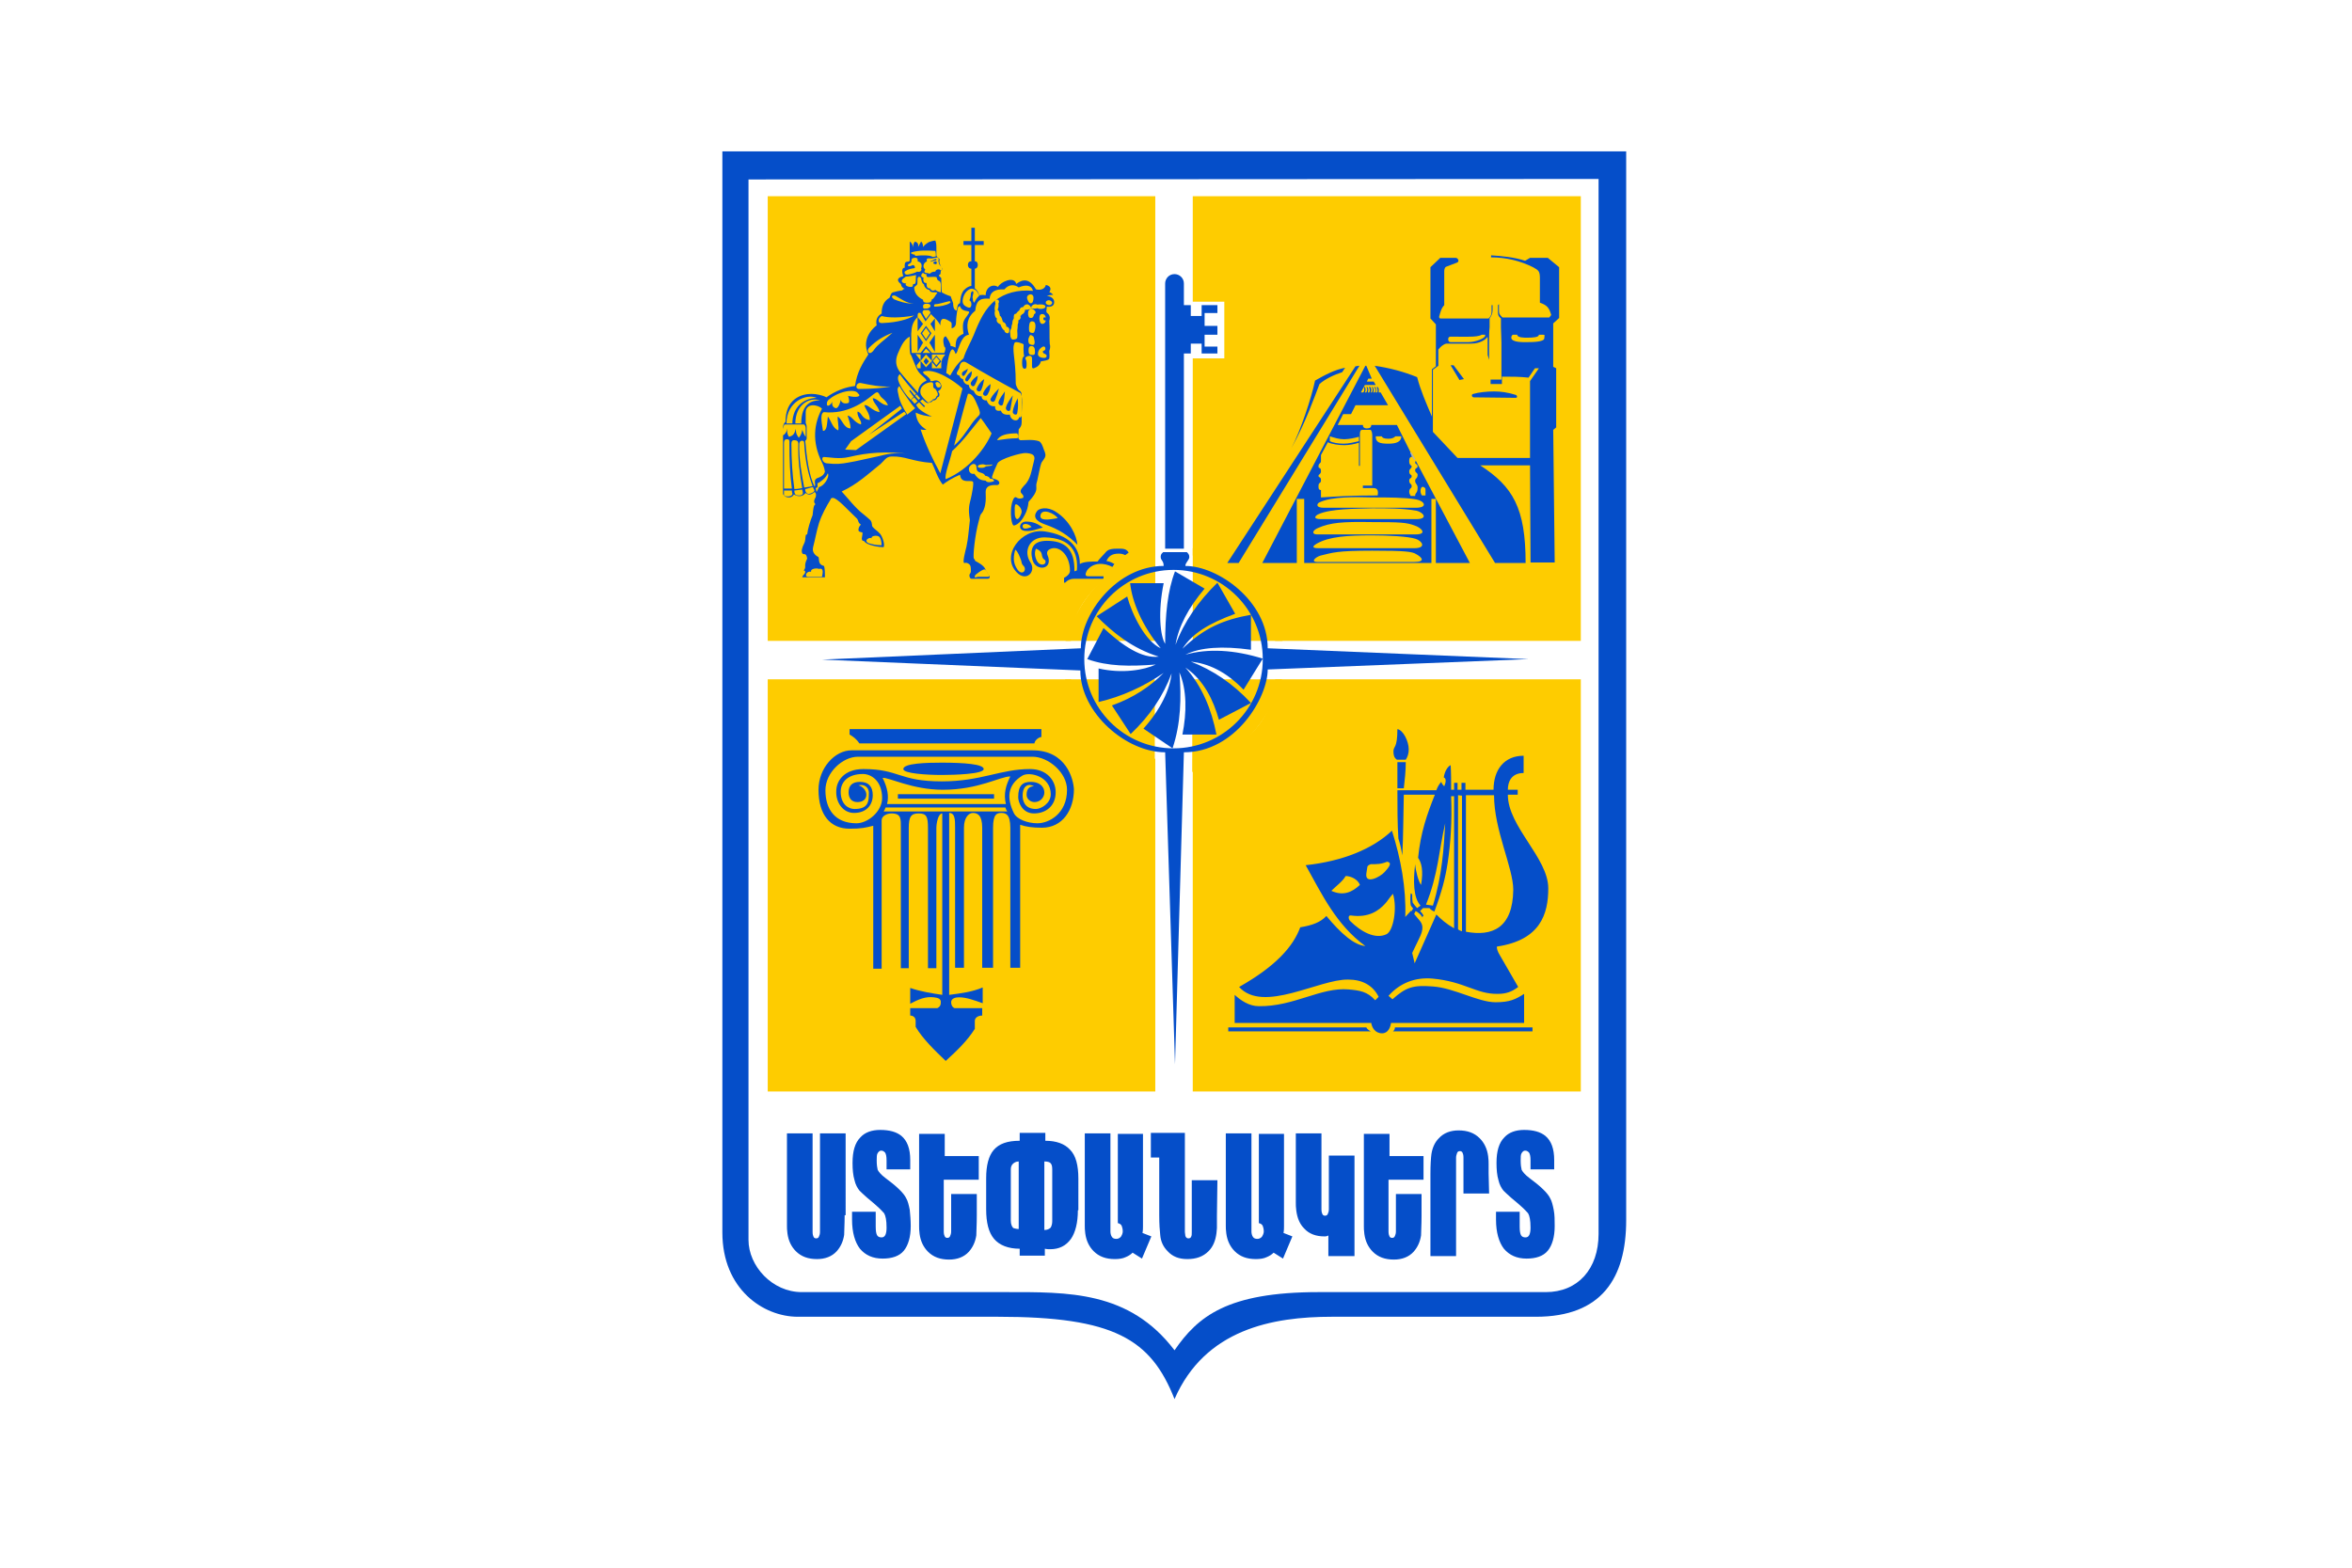
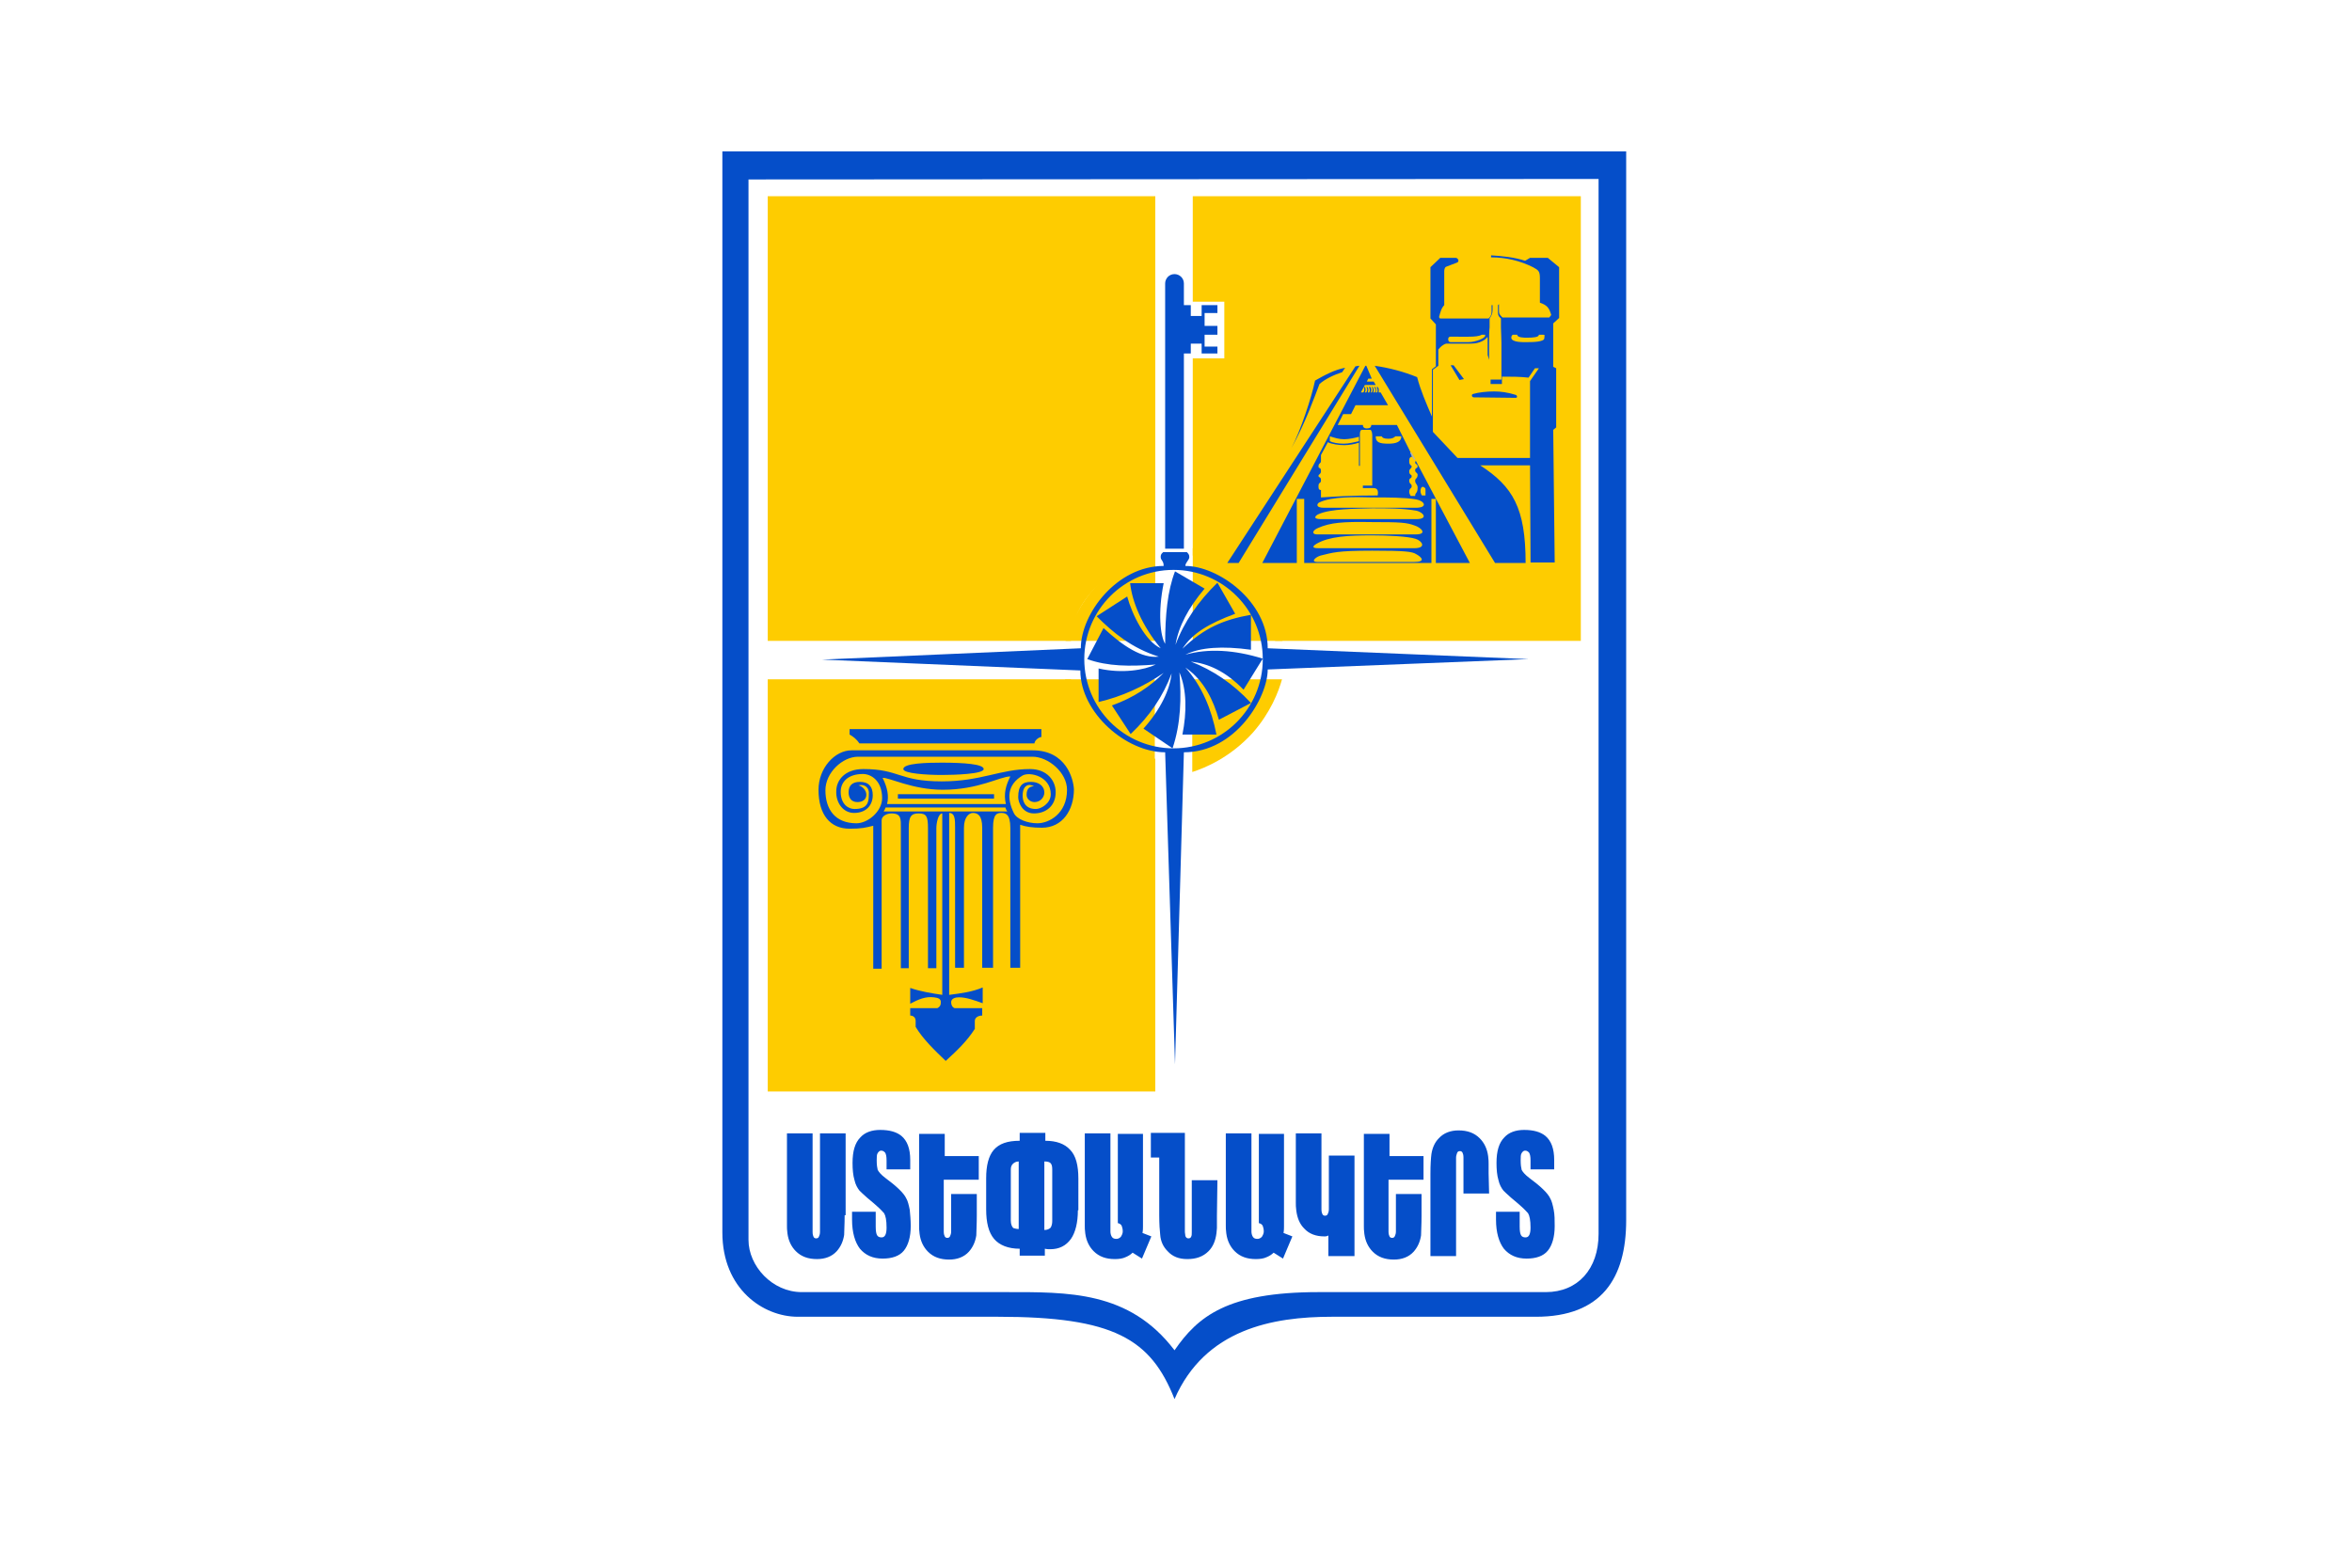
<svg xmlns="http://www.w3.org/2000/svg" version="1.1" id="Layer_1" x="0px" y="0px" viewBox="0 0 477 318" style="enable-background:new 0 0 477 318;" xml:space="preserve">
  <style type="text/css">
	.st0{fill:#FFFFFF;}
	.st1{fill-rule:evenodd;clip-rule:evenodd;fill:#054EC9;}
	.st2{fill-rule:evenodd;clip-rule:evenodd;fill:#FFFFFF;}
	.st3{fill-rule:evenodd;clip-rule:evenodd;fill:#FECC00;}
	.st4{fill:#054EC9;}
	.st5{fill:none;stroke:#B3B3B3;stroke-width:0.283;stroke-miterlimit:10;}
</style>
-   <rect class="st0" width="477" height="318" />
  <g>
    <g id="_963080232_00000181083113546815444200000002702537955743829951_">
      <path class="st1" d="M146.5,30.7V250c0,11.5,8.3,17.1,15.3,17.1l40.6,0c23.5,0,31,4.5,35.8,16.7c6.2-14.2,19.9-16.7,31.9-16.7    h41.4c13.3,0,18.3-7.8,18.3-19.6V30.7L146.5,30.7L146.5,30.7z" />
      <path class="st2" d="M151.8,36.4l0,215.1c0,5.3,4.8,10.6,10.8,10.6l41.3,0c12.7,0,25.1-0.3,34.3,11.8c4.7-6.8,10.6-11.8,29.2-11.8    l46.1,0c6.5,0,10.7-4.7,10.7-11.8l0-214L151.8,36.4L151.8,36.4z" />
      <path class="st3" d="M320.6,130l-62,0c0-9.1-11-17.3-16.7-17.3v-40h6.4V61.2l-6.4,0V39.8h78.7V130L320.6,130z" />
      <path class="st1" d="M286.3,92.2v0.5c-0.5,0-0.5,0.5-0.5,0.9c0,0.8,0.5,0.8,0.5,1c0,0.4-0.5,0.5-0.5,1c0,0.8,0.5,0.6,0.5,1    c0,0.5-0.5,0.3-0.5,0.9c0,0.7,0.5,0.6,0.5,1.1c0,0.6-0.5,0.3-0.5,1.2c0,0.3,0.2,0.6,0.3,0.8h0.9c0-0.8,0.5-0.4,0.5-1.7    c0-0.7-0.5-0.7-0.5-1.4c0-0.5,0.5-0.4,0.5-1.2c0-0.4-0.5-0.4-0.5-0.9c0-0.6,0.5-0.3,0.5-0.8c0-0.5-0.5-0.4-0.5-0.8    c0-0.2,0.1-0.1,0.1-0.3v-0.1l11,20.8l-6.9,0v-13l-0.9,0l0,13l-25.8,0v-13H263v13l-7,0l20.9-40l0.2,0l1.1,2.6h-0.7l-0.3,0.6h1.4    l0.4,0.7l-2.2,0l-0.8,1.5l0.5,0c0.3-0.4,0.2-0.9,0.1-1.1h0.2c0.1,0.2,0.3,0.6,0,1.1l0.3,0c0.3-0.5,0.2-0.8,0-1.1h0.2    c0.2,0.2,0.3,0.6,0.1,1.1l0.3,0c0.2-0.4,0.1-0.8-0.1-1.1l0.3,0c0.2,0.3,0.3,0.6,0.1,1.1h0.2c0.3-0.4,0.2-0.8,0-1.1l0.2,0    c0.2,0.4,0.3,0.7,0.1,1.1l0.3,0c0.3-0.5,0.1-0.7-0.1-1.1l0.2,0c0.2,0.2,0.3,0.7,0.1,1.1l0.3,0c0.2-0.5,0-0.8-0.1-1.1l0.2,0    c0.2,0.2,0.3,0.5,0.2,1.1l0.4,0l1.5,2.6h-6.6l-0.9,1.8l-1.6,0l-1.1,2.2h5.1c0,0.4,0.2,0.7,0.8,0.7c0.6,0,0.9-0.2,0.9-0.7h5.2    L286.3,92.2L286.3,92.2z M248.9,114.2l26-39.9c0.3,0,0.4-0.1,0.8-0.1l-24.5,40L248.9,114.2z M303.8,61.9l0,1    c0,0.8-0.1,1.1,0.6,1.7l0,1.8c0,0.5,0.1,2.2,0.1,3.1l0,7.5h-2.2l0,0.9l2.3,0v-1.5c1.9,0,3.6,0,5.4,0.2l1.3-1.9l0.8,0l-1.8,2.6    l0,15.6h-14.7l-5-5.3V75l1.1-0.8v-3.3c0.4-0.5,0.9-1,1.6-1.2l5.1,0c1.7,0,2.9-0.8,3.2-1.3l0.1,0v3.6l0.3,1l0-3.5    c0-1.1,0-2.4,0.1-3.1l0-1.8c0.4-0.6,0.6-1,0.6-1.7v-1l-0.2,0l0,1c0,0.4,0.1,1-0.6,1.7l-9.8,0c-0.2,0-0.3-0.3-0.2-0.5    c0.2-0.7,0.4-1.6,1-2.2l0-6.9c0-0.3,0.1-0.8,0.4-0.9l2.1-0.8c0.7-0.2,0.3-1-0.2-1h-3.1l-2,1.9l0,10.4l1.1,1.2l0,8.5l-0.8,0.6v9.6    c-1.2-2.8-2.3-5.3-3-8c-2.7-1.1-5.7-1.9-8.6-2.3l24.4,40l6.2,0c0-11.2-2.6-15.5-9.2-19.8l10.1,0l0.1,19.7h4.9l-0.3-26.9l0.6-0.5    l0-12l-0.6-0.3l0-8.8l1.2-1.1V54.2l-2.3-1.9l-3.6,0l-1,0.6c-2-0.7-4.9-1-6.9-1.1v0.4c3,0,5.9,0.7,8.5,2c1.1,0.6,1.4,0.8,1.4,2.2    l0,5c1.5,0.5,1.9,1.1,2.3,2.5l-0.4,0.5h-9.5c-0.7-0.7-0.7-0.8-0.7-1.7l0-1L303.8,61.9L303.8,61.9z M261.9,90.9    c2.8-5,4.7-10.4,5.7-13c1.1-1,3-1.9,4.6-2.4l0.6-0.9c-2.1,0.4-4,1.4-6.1,2.6C266,80.6,263.8,87.3,261.9,90.9L261.9,90.9z     M294.8,74.1l-0.6,0l1.8,3c0.2-0.1,0.5-0.1,0.9-0.2L294.8,74.1L294.8,74.1z M298.9,80.6c-0.4,0-0.6-0.6-0.1-0.7    c1-0.3,2.7-0.5,4.2-0.5c1.4,0,2.8,0.2,4.4,0.7c0.3,0.1,0.4,0.6,0,0.6L298.9,80.6L298.9,80.6z M306.9,67.9h0.8c0,0.6,1.4,0.6,2,0.6    c1.3,0,2.4-0.1,2.4-0.6h0.9c0.4,0,0.2,0.2,0.2,0.7c0,0.8-2.5,0.8-3.7,0.8c-0.4,0-3,0.1-3-0.9C306.5,68.3,306.6,67.9,306.9,67.9    L306.9,67.9z M294.1,68.3c-0.3,0-0.4,0.3-0.4,0.5c0,0.4,0.2,0.6,0.5,0.6l3.6,0c1.5,0,3.4-0.8,3.4-1.3v-0.2l-0.7,0    c-0.5,0.3-1.4,0.4-2.7,0.4L294.1,68.3z M276.2,87.2c-0.4,0-0.4,0.7-0.4,1l0,6.3h-0.2v-4.7c-0.9,0.3-2,0.5-3,0.5    c-1,0-2.6-0.2-3.3-0.6l-1.4,2.6v1.2c0,0.6-0.5,0.4-0.5,1.1c0,0.6,0.5,0,0.5,1c0,0.6-0.5,0.6-0.5,0.9c0,0.5,0.5,0.1,0.5,0.9    c0,0.8-0.5,0.3-0.5,1.2c0,0.4,0,0.8,0.5,0.8l0,1.5c3.4-0.2,6-0.4,11.5-0.4c0.3-1.6-0.6-1.5-1.2-1.5h-1.8v-0.5h1.9l0-10.2    c0-0.3-0.1-1.1-0.4-1.1L276.2,87.2L276.2,87.2z M269.7,89.5c0.6,0.3,1.7,0.5,2.8,0.5c1.1,0,2.1-0.3,3.1-0.5v-0.9    c-0.7,0.2-2,0.5-3,0.5c-1,0-2-0.3-2.9-0.6L269.7,89.5L269.7,89.5z M279,88.5c0,1.2,0.7,1.5,2.6,1.5c1.6,0,2.6-0.4,2.6-1.5H283    c-0.3,0.3-0.7,0.5-1.4,0.5c-1,0-1.2-0.2-1.4-0.5L279,88.5L279,88.5z M267.6,101.9c-0.5,0.2-0.9,1.1,0.9,1.1l18.6,0    c2.6,0,1.8-1.4,0.1-1.7c-2.3-0.4-5.8-0.4-8.9-0.4C274.9,100.8,270.1,100.7,267.6,101.9z M288.4,100.5h0.7l0-1c0-0.3,0-0.4-0.1-0.5    C288.1,98.1,287.8,99.9,288.4,100.5L288.4,100.5z M267.4,104.3c-0.5,0.2-1.4,1,0.5,1l19.3,0c2.6,0,1.4-1.4,0.1-1.7    c-2.9-0.5-5.8-0.5-9-0.5C274.9,103.2,269.8,103.2,267.4,104.3z M267.3,107.1c-1.2,0.5-1.3,1.3-0.2,1.3h20c2.5,0,1.1-1.4-0.2-1.8    c-1.6-0.6-2.8-0.7-8.8-0.7C272.3,105.8,269.8,106,267.3,107.1L267.3,107.1z M267,110.3c-0.5,0.3-1.3,0.9,0.4,0.9l19.4,0    c2.6,0,1.6-1.5,0.3-1.9c-1.5-0.5-5.6-0.7-8.8-0.7C273.4,108.6,269.6,108.8,267,110.3L267,110.3z M267.8,112.7    c-1,0.3-2.1,1.3-0.6,1.3l19.5,0c2.6,0,1.6-1,0.5-1.6c-0.8-0.5-2.1-0.7-8.9-0.7C271.1,111.7,270.3,112.1,267.8,112.7z" />
      <path class="st4" d="M171.3,246.5c0,1.9-0.1,3.2-0.1,4c-0.2,1.3-0.7,2.4-1.5,3.3c-1,1.1-2.4,1.6-4,1.6c-1.8,0-3.2-0.5-4.3-1.6    c-0.9-0.9-1.5-2.1-1.7-3.6c-0.1-0.7-0.1-1.2-0.1-1.6c0-0.4,0-1,0-1.9v-16.8h5.2v20c0,0.5,0.1,0.8,0.2,1c0.1,0.2,0.3,0.3,0.5,0.3    c0.3,0,0.5-0.1,0.6-0.4c0.1-0.2,0.2-0.5,0.2-0.9v-20h5.2V246.5L171.3,246.5z M184.7,248.7c0,2.2-0.5,3.9-1.4,5    c-0.9,1.1-2.4,1.6-4.3,1.6c-2,0-3.5-0.7-4.6-2c-1-1.3-1.6-3.3-1.6-5.9v-1.6h4.8v3c0,0.9,0.1,1.5,0.3,1.8c0.2,0.3,0.5,0.4,0.9,0.4    c0.7,0,1-0.7,1-2c0-1.5-0.2-2.4-0.5-2.9c-0.2-0.2-0.6-0.7-1.4-1.4c-0.2-0.2-0.9-0.8-2.1-1.8c-0.8-0.7-1.3-1.2-1.5-1.4    c-0.4-0.5-0.8-1.2-1-2.1c-0.3-1-0.4-2.2-0.4-3.5c0-2.4,0.5-4.1,1.6-5.2c0.9-1,2.3-1.5,4-1.5c1.9,0,3.3,0.4,4.3,1.2    c1.2,1,1.8,2.6,1.8,4.9v1.9h-4.8v-1.8c0-0.8-0.1-1.3-0.3-1.6c-0.2-0.2-0.4-0.4-0.8-0.4c-0.3,0-0.5,0.2-0.7,0.5    c-0.2,0.3-0.2,0.8-0.2,1.5c0,0.9,0.1,1.5,0.2,1.9c0.2,0.4,0.7,1,1.5,1.6c2.3,1.7,3.8,3.1,4.3,4.2c0.3,0.5,0.5,1.3,0.7,2.3    C184.6,246.4,184.7,247.5,184.7,248.7L184.7,248.7z M198.3,239.3h-6.9v10.5c0,0.5,0.1,0.8,0.2,1c0.1,0.2,0.3,0.3,0.5,0.3    c0.3,0,0.5-0.1,0.6-0.4c0.1-0.2,0.2-0.5,0.2-0.9v-7.6h5.2v4.4c0,1.9-0.1,3.2-0.1,4c-0.2,1.3-0.7,2.4-1.5,3.3c-1,1.1-2.4,1.6-4,1.6    c-1.8,0-3.2-0.5-4.3-1.6c-0.9-0.9-1.5-2.1-1.7-3.6c-0.1-0.7-0.1-1.2-0.1-1.6c0-0.4,0-1,0-1.9v-16.8h5.2v4.5h6.9V239.3L198.3,239.3    z M218.6,245.5c0,2.5-0.5,4.5-1.4,5.8c-1,1.4-2.4,2.1-4.2,2.1c-0.3,0-0.7,0-1.1-0.1v1.4h-5.1v-1.4c-2.3,0-4.1-0.7-5.2-2    c-1.1-1.3-1.6-3.3-1.6-6V239c0-2.6,0.5-4.5,1.5-5.7c1.1-1.3,2.8-1.9,5.3-1.9v-1.6h5.2v1.6c2.2,0,3.9,0.6,5,1.8    c1.2,1.2,1.7,3.2,1.7,5.9V245.5L218.6,245.5z M213.4,247.7v-10.5c0-0.6-0.1-1-0.3-1.2c-0.2-0.3-0.7-0.4-1.3-0.4v13.9    c0.6,0,1-0.2,1.3-0.5C213.3,248.6,213.4,248.2,213.4,247.7L213.4,247.7z M206.6,249.3v-13.7c-0.5,0-0.9,0.2-1.2,0.5    c-0.3,0.3-0.4,0.7-0.4,1.1v10.4c0,0.7,0.2,1.2,0.5,1.5C205.8,249.2,206.2,249.3,206.6,249.3L206.6,249.3z M233.5,250.8l-1.9,4.5    l-1.9-1.2c-0.4,0.4-0.9,0.7-1.4,0.9c-0.6,0.3-1.4,0.4-2.2,0.4c-1.8,0-3.2-0.5-4.3-1.6c-0.9-0.9-1.5-2.1-1.7-3.6    c-0.1-0.7-0.1-1.2-0.1-1.6c0-0.4,0-1,0-1.9v-16.8h5.2v19.9c0,0.4,0.1,0.8,0.3,1.1c0.2,0.3,0.5,0.4,0.9,0.4c0.3,0,0.6-0.1,0.9-0.4    c0.2-0.3,0.4-0.7,0.4-1.1c0-0.5-0.1-0.8-0.2-1.1c-0.1-0.3-0.4-0.5-0.8-0.6v-18.1h5.1v16.7c0,1.1,0,1.8,0,2.1c0,0.3,0,0.8-0.1,1.3    L233.5,250.8L233.5,250.8z M246.8,246.6c0,1.3,0,2.2,0,2.5c0,0.4-0.1,0.8-0.1,1.1c-0.2,1.5-0.7,2.7-1.6,3.6    c-1.1,1.1-2.5,1.6-4.3,1.6c-1.7,0-3-0.5-4-1.6c-0.9-0.9-1.4-2-1.5-3.3c-0.1-0.9-0.2-2.2-0.2-4v-11.7h-1.7v-5h6.9v20    c0,0.4,0.1,0.6,0.1,0.9c0.1,0.3,0.3,0.5,0.6,0.5c0.3,0,0.5-0.1,0.6-0.4c0.1-0.2,0.1-0.5,0.1-0.9v-10.5h5.2L246.8,246.6    L246.8,246.6z M262.1,250.8l-1.9,4.5l-1.9-1.2c-0.4,0.4-0.9,0.7-1.4,0.9c-0.6,0.3-1.4,0.4-2.2,0.4c-1.8,0-3.2-0.5-4.3-1.6    c-0.9-0.9-1.5-2.1-1.7-3.6c-0.1-0.7-0.1-1.2-0.1-1.6c0-0.4,0-1,0-1.9v-16.8h5.2v19.9c0,0.4,0.1,0.8,0.3,1.1    c0.2,0.3,0.5,0.4,0.9,0.4c0.3,0,0.6-0.1,0.9-0.4c0.2-0.3,0.4-0.7,0.4-1.1c0-0.5-0.1-0.8-0.2-1.1c-0.1-0.3-0.4-0.5-0.8-0.6v-18.1    h5.1v16.7c0,1.1,0,1.8,0,2.1c0,0.3,0,0.8-0.1,1.3L262.1,250.8L262.1,250.8z M274.6,254.8h-5.2v-4.2c-0.1,0.1-0.2,0.1-0.2,0.1    c-0.2,0.1-0.4,0.1-0.6,0.1c-1.7,0-3.1-0.5-4.1-1.6c-0.9-0.9-1.4-2.1-1.6-3.6c-0.1-0.7-0.1-1.2-0.1-1.6c0-0.4,0-1,0-1.9v-12.2h5.2    v15.4c0,0.5,0.1,0.8,0.2,1c0.1,0.2,0.3,0.3,0.5,0.3c0.3,0,0.5-0.1,0.6-0.4c0.1-0.2,0.2-0.5,0.2-0.9v-10.9h5.2V254.8z M288.5,239.3    h-6.9v10.5c0,0.5,0.1,0.8,0.2,1c0.1,0.2,0.3,0.3,0.5,0.3c0.3,0,0.5-0.1,0.6-0.4c0.1-0.2,0.2-0.5,0.2-0.9v-7.6h5.2v4.4    c0,1.9-0.1,3.2-0.1,4c-0.2,1.3-0.7,2.4-1.5,3.3c-1,1.1-2.4,1.6-4,1.6c-1.8,0-3.2-0.5-4.3-1.6c-0.9-0.9-1.5-2.1-1.7-3.6    c-0.1-0.7-0.1-1.2-0.1-1.6c0-0.4,0-1,0-1.9v-16.8h5.2v4.5h6.9V239.3L288.5,239.3z M302,242.1h-5.2v-7.3c0-0.5-0.1-0.8-0.2-1    s-0.3-0.3-0.5-0.3c-0.3,0-0.5,0.1-0.6,0.4c-0.1,0.3-0.2,0.6-0.2,0.9v20h-5.2v-16.7c0-1.9,0.1-3.2,0.2-4c0.2-1.3,0.7-2.4,1.5-3.2    c1-1.1,2.4-1.6,4-1.6c1.8,0,3.2,0.5,4.3,1.6c0.9,0.9,1.5,2.1,1.7,3.6c0.1,0.7,0.1,1.2,0.1,1.6c0,0.4,0,1,0,1.9L302,242.1    L302,242.1z M315.3,248.7c0,2.2-0.5,3.9-1.4,5c-0.9,1.1-2.4,1.6-4.3,1.6c-2,0-3.5-0.7-4.6-2c-1-1.3-1.6-3.3-1.6-5.9v-1.6h4.8v3    c0,0.9,0.1,1.5,0.3,1.8c0.2,0.3,0.5,0.4,0.9,0.4c0.7,0,1-0.7,1-2c0-1.5-0.2-2.4-0.5-2.9c-0.2-0.2-0.6-0.7-1.4-1.4    c-0.2-0.2-0.9-0.8-2.1-1.8c-0.8-0.7-1.3-1.2-1.5-1.4c-0.4-0.5-0.8-1.2-1-2.1c-0.3-1-0.4-2.2-0.4-3.5c0-2.4,0.5-4.1,1.6-5.2    c0.9-1,2.3-1.5,4-1.5c1.9,0,3.3,0.4,4.3,1.2c1.2,1,1.8,2.6,1.8,4.9v1.9h-4.8v-1.8c0-0.8-0.1-1.3-0.3-1.6c-0.2-0.2-0.4-0.4-0.8-0.4    c-0.3,0-0.5,0.2-0.7,0.5c-0.2,0.3-0.2,0.8-0.2,1.5c0,0.9,0.1,1.5,0.2,1.9c0.2,0.4,0.7,1,1.5,1.6c2.3,1.7,3.8,3.1,4.3,4.2    c0.3,0.5,0.5,1.3,0.7,2.3C315.3,246.4,315.3,247.5,315.3,248.7L315.3,248.7z" />
      <path class="st3" d="M155.7,137.8l61.5,0c0,7.5,8.8,16.1,17.1,16.1v67.5h-78.6V137.8L155.7,137.8z" />
      <path class="st1" d="M172.3,147.9v1.1c0.7,0.4,1.4,0.9,2,1.8h35.5c0-0.6,0.9-1.3,1.4-1.3v-1.6L172.3,147.9L172.3,147.9z     M209.4,152.2h-36.7c-3.4,0-6.7,3.6-6.7,8c0,5.1,2.4,7.9,6.3,7.9c2.4,0,3.2-0.2,4.8-0.6l0,29h1.7v-30.1c0-0.9,1.1-1.4,2-1.4    c2,0,1.9,1.1,1.9,3l0,28.4h1.6l0-28.4c0-2.4,0.5-3,2-3c1.6,0,1.9,0.6,1.9,3v28.4l1.7,0v-28.4c0-1.1,0.4-3,1.2-3l0,36.8    c-2.1-0.3-4.5-0.7-6.5-1.4v3.2c1.7-0.9,3.1-1.5,4.8-1.3c0.7,0.1,1.5,0.2,1.4,1.1c0,0.6-0.3,0.9-0.7,1.1l-5.5,0v1.5    c0.5,0,1.1,0.3,1.1,1.1v1.2c1.5,2.5,3.9,4.8,6.1,6.9c2.3-2.1,4.3-4,5.9-6.5v-1.6c0-0.7,0.7-1.1,1.5-1.1v-1.5l-5.6,0    c-0.5-0.2-0.7-0.7-0.7-1.2c0-0.8,0.9-1,1.6-1c1.5,0,3.1,0.6,4.8,1.2l0-3.2c-2.1,0.9-4.4,1.2-6.8,1.5l0-36.9c1.2,0,1.2,1.4,1.2,3    v28.4l1.8,0l0-28.4c0-2.1,1-3,1.8-3c0.9,0,1.9,0.4,1.9,3v28.4h2.2l0-28.4c0-2.8,0.8-3,1.7-3c0.8,0,1.8,0.2,1.8,3v28.4h2v-29    c1.1,0.4,2.5,0.6,4.4,0.6c4.2,0,6.5-3.6,6.5-7.8C217.7,158.1,216.3,152.2,209.4,152.2L209.4,152.2z M174.1,159.3    c0.8,0.2,1.6,1,1.6,1.9c0,1-0.8,1.5-1.8,1.5c-1.3,0-1.8-0.9-1.8-2c0-1.4,0.8-2.1,2.3-2.1c1.8,0,2.6,1,2.6,2.7    c0,1.9-1.2,3.6-3.8,3.6c-2.3,0-3.7-2.2-3.6-4.4c0-2.2,1.7-4.5,5.5-4.5c7.3,0,7.2,2.5,15.9,2.5c8,0,11.9-2.5,17.9-2.5    c3.4,0,5.2,2.3,5.2,4.7c0,2.8-2,4.3-4.4,4.3c-2.4,0-3.2-2.3-3.2-3.3c0-2.4,0.9-3.1,2.6-3.1c1.4,0,2.7,0.7,2.7,2.2    c0,0.8-0.7,1.9-2,1.9c-0.7,0-1.6-0.5-1.6-1.5c0-1.4,0.8-1.7,1.5-1.7c-1-0.6-2.3-0.3-2.3,1.9c0,0.9,0.3,2.7,2.7,2.7c1,0,3-1.1,3-3    c0-3.6-4.2-4.6-5.7-3.8c-3.2,1.9-3.2,4.7-1.8,7.6c0.6,1.3,2.8,2.1,4.8,2.1c2.3,0,6-1.9,6-6.8c0-3.5-3.8-6.7-7-6.7H174    c-3.1,0-6.6,3.2-6.6,6.8c0,3.8,1.9,6.7,6.3,6.7c2.3,0,5.2-2.4,5.2-5.1c0-3.5-2.2-4.9-3.9-4.9c-3,0-4.5,1.6-4.5,3.6    c0,2.6,1.6,3.5,2.8,3.5c2.5,0,2.9-1.2,2.9-2.8C176.4,159.7,175.3,159,174.1,159.3L174.1,159.3z M182.1,161.1h19.5v0.9h-19.5V161.1    z M179,157.8c1,2,1.3,3.7,0.9,5.3h24.1c-0.5-2.1,0-3.8,0.9-5.6c-2.1,0-6.4,2.7-13.7,2.7C185,160.2,180.1,157.6,179,157.8z     M179.6,163.8c-0.1,0.3-0.2,0.5-0.4,0.8h25.1c-0.2-0.2-0.3-0.5-0.4-0.8C204,163.8,179.6,163.8,179.6,163.8z M183.2,156    c0-1.2,4.9-1.3,7.8-1.3c4.5,0,8.5,0.3,8.5,1.3c0,1-5.8,1.2-8.5,1.2C187.9,157.2,183.2,156.9,183.2,156L183.2,156z" />
-       <path class="st3" d="M320.6,137.8l-62,0c0,8.4-7.9,16.1-16.7,16.1v67.5h78.7V137.8L320.6,137.8z" />
-       <path class="st1" d="M286.8,185.4l1,1.2c0.8,0.9,1,1.8,0,3.8l-1.4,2.9l0.5,2.1l4.4-9.9c1,1,2,1.9,3.6,2.8l0-26.8l-0.6,0    c0.2,5.1-0.1,9.5-0.7,13.5c-0.5,3.2-1.2,5.9-2.7,9.9c-0.3-0.1-0.8-0.4-1-0.7c-0.4,0-0.9,0-1.3,0l-0.6,0.6c0.3,0.3,0.4,0.4,0.7,0.9    c-0.1,0.1-0.2,0.2-0.2,0.4c-0.4-0.7-1-1.1-1.4-1.3L286.8,185.4L286.8,185.4z M286.2,184.9l0.4-0.6c-0.2-0.3-0.3-0.3-0.5-0.7    c-0.1-0.7-0.1-1.6,0-2.4l0.3,0.2c0,0.8,0,1.1,0.1,1.7c0.3,0.4,0.6,0.8,0.9,1.1l0.7-0.5c-1.5-1.6-1.5-5.1-1.1-8.4    c0.1,1.4,0.7,3.6,1.2,4.2c0.5-2.9,0.1-4.5-0.6-5.5c0.5-5.1,1.8-8.8,3.4-12.8l-6.3,0c-0.1,4.1-0.1,8.3-0.3,12.3    c-0.3-1.7-0.5-2.5-0.8-3.4c-0.2-3-0.2-6.5-0.2-9.8h7.9c0.2-0.6,0.6-1.3,1-1.7c0.1,0.3,0.2,0.5,0.6,0.9c0.3-0.7,0.5-1.6-0.1-1.8    c0.2-1.3,0.8-2.2,1.4-2.5c0.1,1.5,0.1,3.4,0.1,5l0.6,0v-1.4l0.7,0l0,1.4h0.8v-1.4l0.8,0l0,1.4l5.7,0c0-4.1,2.2-6.9,6.1-6.9v3.5    c-2.5,0-3.2,1.8-3.2,3.4l2,0l0,1h-2c0,6.5,8.2,12.8,8.2,19c0,5.2-1.6,10.5-10.4,11.8c-0.1,0.3,0.1,1,0.6,1.8l3.7,6.4    c-1.3,1-2.5,1.4-4.1,1.4c-4.4,0.1-6.7-2.5-13.3-3.1c-3.5-0.3-6.6,0.9-8.9,3.5l0.8,0.7c2.8-2.5,4.2-2.9,8.2-2.6    c4.3,0.3,9.2,3.2,12.7,3.2c2.9,0,4.1-0.6,5.8-1.7v5.9l-27,0c-0.1,0.9-0.6,2.1-1.8,2.1c-1.5,0-2.1-1.3-2.2-2.1h-27.7v-5.7    c1.2,1.1,2.9,2.3,4.9,2.3c7.1,0.1,12.6-3.9,18.2-3.4c2.2,0.2,3.8,0.4,5.4,2.2l0.7-0.7c-1.2-2.4-3.4-3.5-6.2-3.5    c-5.9-0.1-17.2,6.9-22.1,1.5c7.6-4.3,11-8.3,12.4-12.1c2.4-0.4,4.1-1,5.3-2.3c2.9,3.5,5.6,5.9,7.9,6.1    c-5.9-4.3-8.8-10.5-12.1-16.4c7.5-0.8,13.6-3.3,17.5-7c1.8,5.7,2.9,11.6,2.7,17.5l1.2-1.3L286.2,184.9L286.2,184.9z M297.3,189    v-27.7l5.7,0c0,7.1,3.9,14.7,3.9,19.2C306.8,188.3,302.6,190,297.3,189z M249.1,208.4v0.8l28.9,0c-0.4-0.2-0.8-0.5-0.9-0.8    L249.1,208.4z M282.9,208.4c0,0.3-0.1,0.6-0.4,0.8l28.3,0v-0.8L282.9,208.4z M273.8,186.8c2.2,2.2,5.1,3.8,7.4,2.7    c1.4-0.7,2.2-5.3,1.3-8.2c-0.8,0.9-1.2,1.6-1.5,1.9c-1.4,1.6-3.5,3-7,2.5C273.3,185.6,273.5,186.5,273.8,186.8L273.8,186.8z     M275.8,179.5c-1.6,1.5-3.4,2.3-5.8,1.2c1-1,2.3-1.9,2.9-3C274,177.7,275.4,178.4,275.8,179.5L275.8,179.5z M277.3,175.9l-0.2,1.3    c-0.3,2.3,2.8,0.7,3.7-0.3c0.6-0.7,1.8-1.9,0.5-2.1c-1.2,0.5-2,0.5-3.3,0.5C277.7,175.4,277.3,175.6,277.3,175.9L277.3,175.9z     M289.2,183.5l1.4,0.2c1.9-6.2,2.2-11.6,2.5-16.7C291.8,172.5,291.7,177.3,289.2,183.5z M285.1,154.1h-1.8c-0.6-0.4-0.7-1-0.7-1.7    c0-1.1,0.8-0.5,0.8-4.5c1.2,0.2,2.3,2.5,2.3,4.1C285.7,152.8,285.5,153.5,285.1,154.1z M283.4,154.6l0,5.3h1.3    c0.2-1.7,0.4-3.5,0.4-5.3H283.4z M295.7,161.3l0,27.2c0.2,0.2,0.5,0.3,0.8,0.4l0-27.5L295.7,161.3L295.7,161.3z" />
      <path class="st3" d="M155.7,130l61.5,0c0-9.5,11.5-17.3,17.1-17.3V39.8h-78.6V130L155.7,130z" />
-       <path class="st1" d="M159,99.1c0.4,0,1.1,0,1.6,0c-0.4-2.9-0.5-5.8-0.5-9.1c0-0.5,0.1-0.9-0.5-0.9c-0.3,0-0.6,0.1-0.6,0.8V99.1    L159,99.1z M216,118.2c0.6-0.6,1.2-0.8,1.9-0.8h5.9l0-0.5h-3.1c-0.7,0-0.6-0.5-0.3-1.1c1.3-1.9,3.7-1.6,5.2-0.8l0.4-0.6    c-0.4-0.2-0.8-0.5-1.6-0.6c0.4-0.9,1-1.5,2.5-1.5c0.5,0,0.9,0.1,1.3,0.3l0.7-0.5c-0.5-0.9-1.3-0.8-2.4-0.8c-1.7,0-2,0.4-2.5,1    c-0.6,0.7-1,1-1.4,1.6c-1.2,0-2.8,0-3.6,0.5c0-3.5-2.3-5.9-7.1-6.6c-4.8-0.7-9,4.9-5.7,8.3c1.9,2,4-0.1,2.8-2    c-1.5-2.2-0.3-5.1,2.8-5.1c5.5,0.1,6.9,3.1,6.6,6.7l-0.5,0.2c0.1-4.6-2-6.2-5.6-6.2c-2.8,0-3.5,1.6-2.9,3.9c0.7,2.4,4.4,2,3-1.1    c-0.1-0.3-0.1-0.8,0.5-1.1c1.7-0.9,4.1,1,4.1,4.4c0,0.6-0.7,1.2-1.2,1.4V118.2L216,118.2z M178.8,63.6c0-1.4,0.4-2.5,1.6-3.2    l0.2-0.5c0.2-0.5,0.3-0.5,0.5-0.6c0.7-0.2,1.2-0.3,1.9-0.4c0.1-0.2,0.3-0.3,0.5-0.3c-0.5-0.2-0.7-0.5-0.8-1    c-0.4-0.3-1.3-1.1,0.5-1.6c-0.2-0.4-0.5-1.7,0.3-1.7c-0.2-2,1-0.7,1-1.6l0-3.7c0.2,0.1,0.6,0.5,0.7,1.2c0-0.6,0.1-1,0.4-1.2    c0.5,0.2,0.7,0.5,0.6,1.1l0.6-1.1c0.2,0.1,0.4,0.5,0.4,1.1c0.4-0.5,0.7-0.7,1.2-1c0.3-0.1,0.9-0.3,1.3-0.3    c0.1,0.3,0.2,0.6,0.2,1.3v1.7c0.1,0.3,0.3,0.5,0.5,0.8l-0.1,0.3c0.1,0.4,0.1,0.7,0.4,1c0.7,0.9,0.4,0.6,0.1,1.1    c-0.1,0.3,0.1,0.7-0.4,0.8c0.1,0.5,0.5,0.3,0.5,0.8c0,0.7,0,2,0.1,2.7c0.5,0.3,0.9,0.5,1.8,0.8l0.5,1.4c0,1.1,0.3,1.4,0.7,1.5    c0.2-0.7,0.1-1.3,0.7-1.5c0.1-1.2,0.2-1.7,0.6-2.4c0.2-0.3,0.9-1,1.7-1.1l0-3.5c-0.5,0-0.7-0.4-0.7-0.7c0-0.2,0-0.8,0.7-0.8l0-3.3    h-1.6l0-0.8h1.6v-2.7h0.7l0,2.7h1.8v0.8l-1.8,0l0,3.3c0.5,0,0.6,0.4,0.6,0.8c0,0.3-0.2,0.7-0.6,0.7v4c0.4,0.3,0.7,0.7,0.9,1.4    c0.4-0.1,1-0.1,1.3,0c0-1.6,1.4-2.4,2.5-1.7c0.5-1,3.3-2.3,3.7-0.6c1.3-1,2.7-1.2,4,1.1c1.2,0.3,1.9-0.3,2-0.9    c0.9,0.2,1.2,0.7,0.7,1.5c0.2,0,0.4,0.1,0.8,0.5c-0.3,0-1,0.1-1.3,0.2c0.6,0.1,1.5,0.4,1.5,1.3c0,0.9-0.9,1-1.5,0.9    c0,0.6-0.3,1.1,0.2,1.4c0.3,0.2,0.4,0.7,0.4,0.8c0,0.2,0,0.4-0.1,0.7c0.1,1.5,0,3.2,0.1,4.7c0.2,0.6,0,1.1-0.1,1.4    c0,0.5,0.1,1,0,1.5c-0.1,0.4-1.1,0.5-1.7,0.6c-0.2,0.7-0.6,1.1-1.4,1.4c-0.3,0.1-0.4-0.1-0.4-0.4l0-1.6c0-0.4-0.3-0.6-0.6-0.5    c-0.3,0-0.6,0.2-0.7,0.3c-0.2,0.3,0.2,0.3,0.2,1.3c0,0.6,0,1-0.4,1c-0.4,0-0.5-0.5-0.5-1c0,0-0.1-1.4,0.4-1.5    c-0.2-0.9-0.1-2.2-0.1-2.4c0-0.2-1.6-0.7-1.8-0.4c-0.7,1.3,0.2,3,0.2,8.2c0,0.5,0.4,1.3,0.7,1.5c0.3,0.2,0.5,0.4,0.5,0.9l0,5    c0,0.8,0.1,1.2-0.6,2c0,1-0.1,0.9-0.1,1.6c0,0.2,0.2,0.6,0.5,0.6c1.1,0,2.5-0.2,3.7,0.2c0.5,0.2,0.8,1.1,1,1.7    c0.3,0.7,0.5,1.2,0.1,1.8c-0.2,0.4-0.6,0.7-0.7,1.2c-0.1,0.1-0.8,3.8-0.9,3.9c-0.2,1,0.6,1.3-1.6,3.7c-0.1,1-0.3,1.8-0.8,2.7    c-0.4,0.8-1.1,1.8-2.1,2.1c-0.6,0.2-0.9-2.8-0.5-4.4c0.1-0.4,0.4-1.6,0.9-1.3c0.5,0.3,0.7,0.3,1.4,0.1c0.3-0.7-0.6-0.8-0.5-1.4    c0-0.4,0.5-0.8,0.7-1.1c1.4-1.3,1.5-3.2,2-5c0.4-1.3-0.5-1.5-1.6-1.6c-0.9-0.1-5.4,1.2-5.8,2.1c-0.4,0.9-0.8,1.7-1.1,2.7    c-0.1,0.4,0.4,0.4,0.9,0.6c0.9,0.4,0.6,1.1,0.1,1.1c-1.5-0.1-2.3,0.3-2.3,1.4c0,0.9,0.1,1.5-0.1,2.6c-0.1,0.6-0.4,1.4-0.7,1.7    c-0.4,0.4-0.4,1-0.6,1.6c-0.8,2.9-1.2,7.2-1,7.6c0.1,0.1,0.2,0.2,0.3,0.5c0.6,0.3,1.7,0.9,2,1.6c0.3,0.5,0.7,1.2,0.8,1.4    c0.1,0.1,0.1,0.2,0.1,0.3c0,0.2-0.1,0.3-0.5,0.3H197c-0.2,0-0.4-0.3-0.4-0.7c0-0.3,0.3-0.4,0.3-0.8c0-0.8,0-1.2-0.4-1.5    c-0.3-0.2-0.5-0.3-0.9-0.2c-0.5,0.1,0.2-2.5,0.4-3.3c0.4-1.9,0.4-2.9,0.7-5.4c-0.4-2.5-0.1-3.1,0.2-4.4c0.1-0.4,0.7-3.2,0.4-3.4    c-0.5-0.4-2.4,0.5-2.6-1.4c-1.7,0.7-2.7,1.4-3.5,2c-1.1-1.4-1.5-3-2.2-4.4c-4.1-0.3-5.4-1.4-8.2-1.3c-1.1,0-1.5,0.9-2.2,1.5    c-2.6,2.1-4.7,4.1-7.9,5.6c1.3,1.4,2.8,3.4,4.4,4.6c0.6,0.5,1.1,0.9,1.4,1.2c0.5,0.6,0.2,1.1,0.5,1.4c0.3,0.4,1,0.8,1.5,1.4    c0.5,0.6,1,2.2,0.7,2.7c-0.8,0-3.5-0.4-3.9-1.2c-0.6-0.2-0.4-0.2-0.5-0.4c-0.1-0.2,0.2-1,0.1-1.4c-0.6-0.1-0.8-0.2-0.8-0.5    c0-0.3,0.1-0.7,0.5-1.1c-0.6-0.3-0.5-0.9-0.8-1.2c-1.9-1.8-4-4.2-4.9-4.2c-0.3,0-0.4,0.1-0.5,0.4c-0.8,1.3-1.7,2.9-2.3,4.7    c-0.5,1.6-0.8,3.4-1.2,4.9c-0.3,1.2,0.7,1.8,1.1,2c0.2,0.7-0.1,1.5,1.1,1.8c0.2,0.4,0.2,1.6,0.2,2.3l-4.6,0    c0.1-0.5,0.6-0.6,0.6-1.1c0-0.2-0.1-0.2-0.3-0.3c0.2-0.2,0.3-0.5,0.3-0.7c0-0.3-0.1-0.7,0.4-1.7c-0.2-1.4-0.8-0.6-1-1.1    c-0.2-0.4-0.1-1,0.4-2c0.3-0.6,0.2-1.2,0.3-1.5c0-0.2,0.1-0.3,0.3-0.3c0.1-1,0.6-2.7,1.1-3.9c0.1-1,0.2-2.2,0.6-2.2    c-0.6-0.5-0.1-1.2,0-1.4c0.1-0.3,0.2-0.8-0.2-1.1c-0.7,0.6-1.2,0.7-1.8,0.2c-0.7,0.8-1.5,0.8-2.4,0.3c-0.6,1.1-2.2,0.5-2.2-0.2    l0-13.3c0-0.6,0.2-1,0.5-1.2c0-4.7,3.2-5.7,5.3-5.7c1,0,2.3,0.3,3,0.7c1.8-1.3,3.9-2.1,5.8-2.3c0.4-2.9,1.6-4.7,2.7-6.4    c-1.6-3.4,1.4-5.7,1.7-5.9C177.4,64.4,178.5,63.8,178.8,63.6L178.8,63.6z M166.7,82.9c-1.6,3-2.1,6.7,0,10.9    c0.2,0.4,0.5,1.1,0.6,1.9c-0.1,0.2-0.2,0.6-0.7,0.9c-0.3,0.2-0.6,0.3-0.9,0.4c-0.9,0.5-0.1,1.2-0.5,1.7c-1.1-2.1-1.6-5.9-1.9-9.3    c0.2-0.1,0.3-0.3,0.3-0.5l0-2.2c0-0.4-0.1-0.7-0.2-0.9v-2.1C163.4,81.6,166,82.1,166.7,82.9L166.7,82.9z M212,106.4    c2.6,0.9,4.7,2.2,6.5,4.1c-0.1-1.7-1.5-4.9-4.4-6.7c-1.7-1.1-3.4-0.7-3.8-0.1C209.5,104.8,210,105.7,212,106.4z M208.1,105.8    c-1.4,0-1.8,1.8-0.1,1.9c1.3,0.1,2.4-0.4,3.5-0.7C210.5,106.3,209.6,105.8,208.1,105.8z M210.1,111.3c-0.3,0.7-0.3,1.5,0.2,2.5    c0.6,1,1.5,0.8,1.7,0.4c0.2-0.7-0.3-0.6-0.5-1C211.1,112.5,211.6,111.9,210.1,111.3z M205.9,111.5c-0.6,2-0.2,3.1,0.5,4.1    c1,1.3,2-0.1,1.1-0.9c-0.3-0.3-0.3-0.6-0.4-1C206.8,112.9,206.4,111.8,205.9,111.5z M211,104.6c-0.1,1,1.4,0.9,3.5,0.5    C214,104.2,211.2,102.9,211,104.6z M207.4,106.8c0,0.6,0.8,0.5,1.8,0.1C208.7,106.2,207.3,106,207.4,106.8z M196.3,79.9    c-1,3.5-1.9,7-2.8,10.5c1.5-1.3,2.4-2.8,3.2-3.9c0.6-0.9,1.1-1.5,1.8-2.2c0.4-0.4,0.2-0.9-0.1-1.7C197.7,81,197.2,79.7,196.3,79.9    z M198.9,84.8c-1.8,2.2-3.6,4.7-5.8,6.7c-0.4,1.9-1.6,4.8-1.3,5.7c4.9-2,8.2-6.6,9.3-9.3C200.5,87.1,199.7,85.8,198.9,84.8    L198.9,84.8z M159,99.5v0.9c0,0.3,0.7,0.3,0.9,0.3c0.3,0,0.9-0.2,0.8-0.6c-0.1-0.2-0.1-0.4-0.1-0.6    C160.1,99.5,159.6,99.5,159,99.5z M160.5,90.1c0,3.2,0.2,6.2,0.6,9.1c0.6,0,1.1-0.1,1.6-0.2c-0.5-2.8-0.9-5.9-0.8-9    c0-0.5-0.3-0.7-0.7-0.7C160.5,89.2,160.5,89.8,160.5,90.1z M162.1,90c-0.1,3.2,0.5,6.2,1,8.9c0.7-0.1,1.3-0.2,1.7-0.3    c-0.9-2.4-1.5-5.2-1.7-8.6c0-0.5-0.1-0.6-0.5-0.6C162.3,89.4,162.2,89.6,162.1,90z M161.1,99.5c0,0.2,0,0.4,0.1,0.6    c0.1,0.3,0.3,0.4,0.9,0.4c0.7,0,0.8-0.4,0.7-0.7c0-0.2-0.1-0.3-0.1-0.5C162.2,99.4,161.6,99.4,161.1,99.5z M163.5,99.9    c0.2,0.2,0.3,0.4,0.9,0.2c0.6-0.2,0.9-0.5,0.7-0.8c-0.1-0.2-0.2-0.3-0.2-0.5c-0.6,0.1-1,0.3-1.6,0.4    C163.3,99.4,163.3,99.7,163.5,99.9z M167.1,92.7c-0.3,0-0.4,0.3-0.3,0.6c0.1,0.3,0.4,0.7,1.1,0.7c1.5,0.2,2.8,0.1,4.3-0.2    c1.8-0.3,2.8-0.6,5.7-1.2c2.2-0.5,3.2-0.9,6.8-0.5c-5.2-0.6-8.7-0.3-12.5,0.6C170.1,93.2,168,92.7,167.1,92.7z M165.8,98.3    c0,0.2,0,0.3,0,0.5c0,0-0.2,0.2-0.4,0.2c0.1,0.2,0.1,0.5,0.2,0.8c0.3-0.5,0.3-0.6,0.5-1c1-0.2,2.2-2,1.8-2.8    c-0.5,1.1-1.4,1.6-1.8,1.9C165.7,98,165.8,98,165.8,98.3L165.8,98.3z M181.6,60c-0.2-0.1-0.6-0.1-0.7,0.1    c-0.1,0.2,0.3,0.5,0.4,0.6c0.9,0.4,2.4,0.9,4,0.9C183.8,61.5,182.7,60.6,181.6,60z M187.2,75.4c0,0.4,0.4,0.6,0.7,0.8    c0.4,0.4,0.8,0.6,0.8,1.1c0.2,0,0.3,0,0.5,0c0.7-0.3,1.3-0.1,1.6,0.6c0.3,0.5,0.1,1.1-0.6,1.5c0.4,0.3,0.5,1.1-0.1,1.2    c-0.1,0.4-0.5,0.7-0.9,0.6c-0.1,0.3-0.3,0.4-0.7,0.4c-0.4,0.5-1.1-0.3-1.4-0.6l-0.5,0.4l1,1l-0.2,0.2l-1-1l-0.6,0.5    c0.2,0.4,0.4,0.7,0.8,1c0.6,0.5,1.5,1,2.4,1.4c-1.2-0.1-2.2-0.3-3.3-0.8c0.2,1.9,1,2.7,2.2,3.5c-0.5,0-0.9,0-1.2-0.1    c1,3,2.4,6,4,8.9l4.5-17.2C193.7,77.4,189.5,74.5,187.2,75.4L187.2,75.4z M190,77.5c0.3-0.1,0.8,0.4,0.8,0.7s-0.2,0.4-0.5,0.4    s-0.5-0.4-0.5-0.6C189.6,77.7,189.7,77.6,190,77.5z M176.3,70.5c-0.7,0.7,0,1.9,1,0.4c0.7-1,1.8-1.7,3.7-3.4    C179.2,68.2,177.8,69,176.3,70.5z M178.8,64.1c-0.5,0.3-0.6,0.7-0.6,0.9c0,0.5,0.4,0.6,1.2,0.5c2.4-0.1,4.8-0.7,6-1.5    C182.6,64.5,180.2,64.5,178.8,64.1z M184.5,68.3c-1.3,0.6-1.9,2.3-2.4,3.4c-0.6,1.4-0.4,2.6,0.3,3.6c1.2,1.5,2.5,2.9,3.8,4.4    c0-1,0.4-1.9,1.7-2.5c-0.2-0.6-1-0.9-1.7-1.9c-0.6-0.9-1.3-3.3-1.6-3.5C184.4,70.5,184.5,70.2,184.5,68.3L184.5,68.3z M182.6,82.3    l-10,7.2l-1.2,1.7l2.2,0.1l10.2-7.3l-0.4-0.5l-7.2,4.7l6.7-5.3C182.8,82.7,182.7,82.5,182.6,82.3L182.6,82.3z M174.6,77.7    c-1-0.2-1.3,1.3-0.3,1.2c2.4,0,4.7-0.2,6.4-0.5C178.4,78.5,176.6,78.1,174.6,77.7z M185.6,82.8l-1.6,1.3c-0.9-1.4-1.6-2.8-1.8-4.1    c-0.2-0.9-0.3-1.2,0.2-1.7c0.5,0.9,1.3,2,2,3C184.9,82,185.1,82.3,185.6,82.8L185.6,82.8z M182.5,75.9c1,1.4,2.1,2.7,3.3,4    l-0.3,0.3l-0.9-1.1l-0.2,0.2l0.9,1.2l-0.6,0.6c-0.9-0.9-1.7-2-2.3-3.3C182,76.9,182,76.3,182.5,75.9L182.5,75.9z M185.9,80    l-0.3,0.3l0.7,0.8l0.3-0.3L185.9,80z M185.4,80.6l-0.6,0.5l0.7,0.8l0.6-0.5L185.4,80.6z M189.2,77.7c-0.2-0.4-1.5,0-2,0.5    c-0.7,0.6-0.6,1.5-0.4,1.9c0.3,0.5,0.7,0.9,1.1,1.3c0.2,0.2,0.5,0.4,0.6,0.1c0.4-0.1,0.6-0.3,0.7-0.5c0.4,0,0.7-0.3,0.7-0.6    c0.3,0,0.3-0.4,0.3-0.5c-0.1-0.4-0.3-0.7-0.5-1C189,78.7,189.4,78,189.2,77.7L189.2,77.7z M167.1,83.6c4.7,0.5,8.2-2.1,9.9-3.5    c0.8-0.6,1-0.8,1.4,0c0.4,0.8,1.1,0.8,1.7,2.1c-1.3,0.1-2.2-1.5-3.1-1.4c0.1,1,1.1,1.5,1.4,2.8c-1.5-0.2-2.3-1.6-3.1-1.4    c0.3,1,1.1,1.6,1.1,3c-1.7-0.2-1.6-1.6-2.5-1.7c-0.1,1.2,1,1.9,0.7,2.6c-1.4-0.4-1.8-1.7-2.7-1.8c0.3,1,0.6,1.7,0.6,2.6    c-1.4,0-1.7-1.9-2.6-2.4c-0.1,0.7,0.3,2.2,0.1,2.8c-1.2-0.5-1.4-1.9-2.1-2.8c-0.2,1.7-0.2,2.9-1,2.9    C166.5,85.1,166.4,83.8,167.1,83.6L167.1,83.6z M172.8,79.3c-1.5-0.1-3.6,0.8-4.5,1.6c-0.3,0.2-0.6,0.5-0.6,0.9    c-0.1,0.8,0.6,0.6,1.1-0.3c-0.2,1,0.5,1.3,0.8,1.3c0.5-0.1,0.9-1.4,0.9-1.7c0.2,0.9,1.3,0.8,1.6,0.6c0.2-0.1,0.1-0.9-0.1-1.4    c1.5,0.4,2.9,0.2,2-0.5C173.8,79.4,173.2,79.3,172.8,79.3L172.8,79.3z M206.2,87.9c0.3,0,0.4,1,0.1,1c-1.4,0-2.7,0.2-4.1,0.4    C202.7,88.3,204.1,87.9,206.2,87.9L206.2,87.9z M197.9,94.3c0.2,0.2,0.1,0.9,0.3,1.2c0.4,0.5,1.3,0.3,1.6,1c0.5,0.1,0.8,0.2,1,0.6    c0.7,0,0.8,0.3,0.8,0.5c-0.5,0.2-1.4,0.4-1.7-0.1c-0.8-0.1-1.4-0.1-2.3-1.4c-0.9,0.2-1.3-0.7-1-1.4    C196.8,94.4,197.4,93.8,197.9,94.3z M199.1,94.2c-0.4,0-0.8,0.2-0.8,0.4c0,0.2,0.1,0.3,0.8,0.3c0.6,0,0.6-0.2,0.9-0.3    c0.7-0.1,1-0.1,1.1-0.2c0.1,0,0.1-0.1,0.2-0.2c-0.4,0.1-0.8,0.1-1.1,0.1C199.7,94.4,199.7,94.1,199.1,94.2L199.1,94.2z     M191.9,75.7c0.3,0.1,0.5,0.3,0.8,0.5c0.7-1.3,1.5-2.5,2.7-3.5c0.5-1.7,1.5-3.3,2.1-4.8c1.1-2.8,2.3-5.4,4.4-7    c1.9-1.4,4.4-2.2,7.6-1.9c-0.3-1.2-1.5-1.3-2.9-0.7c-0.8-0.6-2-0.7-2.9,0.4c-2-0.1-2.9,0.6-3,1.9c-1.4-0.1-2.7-0.1-2.9,2.4    c-1.7,1.4-1.9,3-1.3,4.9c-1.1,0.1-1.6,1.3-2.2,2.9c-0.1,0.3-0.2,0.8-0.5,1C193,69.5,192.3,71.8,191.9,75.7L191.9,75.7z     M159.2,86.1l3.8,0c0.2,0,0.4,0.4,0.4,0.7l0,1.8c-0.3-0.3-0.5-0.9-0.7-1.4c-0.1,0.7-0.3,1.1-0.7,1.6c-0.4-0.6-0.6-0.8-0.6-1.8    c-0.3,1.1-0.6,1.4-1.4,1.6c-0.4-0.6-0.4-1.1-0.3-1.7c-0.2,0.8-0.5,1.2-0.9,1.4V87C158.9,86.8,158.9,86.1,159.2,86.1L159.2,86.1z     M159.5,85.9h1.2c0-2.6,1.5-5,4.9-5.2C163.6,79.8,159.5,81.4,159.5,85.9z M161.3,85.9h1.2c0-4.1,2.2-4.7,3.8-4.7    C164,80.5,161.3,82.2,161.3,85.9z M187.4,62.6c-0.2-0.1-0.2-0.2-0.2-0.5c0-0.3,0.2-0.5,0.7-0.5c0.4,0,0.8,0.1,0.8,0.4    c0,0.2,0,0.3-0.4,0.5C188.3,62.6,187.4,62.6,187.4,62.6z M188.3,62.9c0.2,0.1,0.4,0.3,0.4,0.6l-0.9,1.2l-0.7-1.2    c0-0.4,0.1-0.5,0.3-0.6H188.3z M186.7,63.5l1,1.7l1.1-1.5c0.3,0.4,1.4,1.2,1.9,2.3c0-1.8,0.9-1.5,2.1-0.7c0.1,0.1,0.2,0.2,0.2,0.4    l0,0.9c0.7-0.2,0.9-0.6,0.9-1.4c0-0.6,0.1-1.3,0.2-2c0.1-0.4,0.1-1.1,0.6-1.1c0.4,1.4,2.2,0.7,1.8,1.4c-0.8,1.4-1.5,1.3-1.1,4.2    c-1.3,0.6-1.6,1.1-1.6,2.8c-0.3-0.1-0.6-0.3-1-0.3c0-0.5-0.6-1.5-1-2c-0.7,0.2-0.5,1.3-0.3,2.1c0.4,0.2,0.2,0.9,0,1.3H189    l-1.2-1.4l-1.1,1.4h-1.8c-0.1-1.3-0.1-2.6-0.1-3.9c0.1-1.2,0.1-2.2,1.3-3.4C186.1,63.7,186.1,63.3,186.7,63.5z M189.6,67.9v3.5    l-1.1-1.9L189.6,67.9z M186.1,67.9v3.5l1.1-1.9L186.1,67.9z M189.6,64.6v2.6l-0.9-1.5L189.6,64.6z M186.1,64.3v2.9l1.1-1.5    L186.1,64.3z M187.8,66.5l-0.8,1.1l0.8,1.2l0.8-1.2L187.8,66.5L187.8,66.5z M187.8,66.1l-1.1,1.5l1.1,1.6l1.1-1.6L187.8,66.1z     M189.7,61.7c-0.3,0-0.4,0.5-0.1,0.5c1,0,2.4-0.3,3-0.7c0.3-0.2,0.2-0.4-0.1-0.4C191.5,61.3,190.5,61.7,189.7,61.7z M187.8,70.7    l-0.7,0.9h1.6L187.8,70.7z M187.8,72.6l-0.5,0.7l0.5,0.7l0.6-0.7L187.8,72.6L187.8,72.6z M187.8,71.9l-1.1,1.3l1.1,1.3l1.2-1.3    L187.8,71.9L187.8,71.9z M186.7,71.9l0,2.8l-0.6,0c-0.1-0.1-0.2-0.4-0.2-0.6l0.8-1l-1-1.3L186.7,71.9L186.7,71.9z M189.9,72.4    l-0.7,0.8l0.7,0.9l0.7-0.9L189.9,72.4L189.9,72.4z M189.9,72.1l-1,1.2l1,1.2l1-1.2L189.9,72.1z M189,71.9v2.8l1.9,0    c-0.1-2.2,0.5-2.2,0.8-2.8L189,71.9L189,71.9z M186.6,56.2c-0.8-0.3-0.4,1-0.6,1.5c-0.2,0.3-0.6,0.4-0.6,0.7    c0.1,1.2,0.8,1.9,1.8,2.4c0,0.6,0.4,0.6,0.9,0.6c0.6,0,0.8-0.2,0.9-0.7c0.4,0,0.7-0.9,1.1-1.3c-0.3-0.3-1.4,0.2-1.6-0.6    c-0.5,0-1.1-0.6-1.1-1.1C186.7,57.3,187,56.4,186.6,56.2L186.6,56.2z M163.9,117c-0.9,0-0.3-1.3,0.6-1c-0.2-0.7,1.2-0.8,1.6-0.6    c1.1-0.3,0.7,1.1,0.6,1.6C166.7,117,163.9,117,163.9,117z M176.2,110.2c0.7,0.2,1.4,0.4,2.6,0.4c0-0.7-0.2-1.6-0.6-1.8    c-0.6-0.3-1.7,0-1.4,0.4c-0.3-0.2-0.7,0-0.8,0.1C175.6,109.5,175.6,110,176.2,110.2L176.2,110.2z M211.4,63.7    c0.3,0,0.6,0.2,0.7,0.7c-0.5-0.1-0.5,0.1-0.5,0.2c0,0.4,0.2,0.4,0.5,0.4c-0.1,0.5-0.4,0.7-0.7,0.7c-0.4,0-0.6-0.5-0.6-1.1    C210.8,63.9,211,63.7,211.4,63.7z M206,102.3c-0.3,0.1-0.2,1.2-0.2,1.9c0,0.5,0.2,1.1,0.5,1.1c0.4,0,0.9-1.1,0.9-1.5    C207.2,103,206.3,102.2,206,102.3z M198,117.1c0.2-0.1,0.4-0.1,0.7-0.1h1.7c0.2,0,0.2-0.3,0.1-0.4c-0.2-0.4-0.6-1.1-0.8-1.1    c-0.4,0-1.1,0.5-1.6,0.9C197.6,116.7,197.5,117.3,198,117.1L198,117.1z M196.1,73.6c-1.1-0.7-1.5,0.4-1.5,0.9    c-0.1,0.6-1.2,1.4,0,1.7c0.1,0.3,0.2,0.6,0.7,0.7c0.1,0.7,0.5,1.1,1.2,1.2c0,0.6,0.4,1,1,1.2c0.3,0.8,0.8,1.1,1.6,1.1    c-0.1,0.6,0.6,0.9,1,0.8c0.3,0.8,0.8,1.3,1.7,1.2c0,0.9,0.4,1,1.2,0.9c0.2,0.7,0.9,0.9,1.8,0.8c0.2,1.3,1.7,1.6,1.9,0.5    c0.4,0.3,0.6-0.4,0.5-0.8c0-0.6,0.3-3.8-0.3-4.1C203.2,77.7,199.6,75.7,196.1,73.6L196.1,73.6z M206.4,80.8    c-0.4,0.7-0.9,1.8-1,2.7c-0.1,0.5,0.8,0.9,0.9,0.3C206.5,82.7,206.5,81.9,206.4,80.8z M205.4,80.2c-0.4,0.6-1.2,1.6-1.4,2.5    c-0.1,0.5,0.7,1,0.9,0.4C205.1,82,205.2,81.3,205.4,80.2L205.4,80.2z M203.8,79.4c-0.4,0.6-1.1,1.4-1.3,2.2    c-0.1,0.5,0.7,1,0.9,0.4C203.7,81,203.7,80.5,203.8,79.4z M202.6,78.8c-0.5,0.5-1.3,1.3-1.7,2.1c-0.2,0.5,0.6,0.9,0.9,0.3    C202.2,80.2,202.3,79.9,202.6,78.8L202.6,78.8z M200.9,77.9c-0.6,0.4-1.2,1.1-1.5,1.8c-0.2,0.5,0.6,0.9,0.9,0.3    C200.8,79.1,200.8,78.9,200.9,77.9L200.9,77.9z M199.6,76.9c-0.6,0.4-1.2,1.1-1.5,1.9c-0.2,0.5,0.6,0.9,0.9,0.3    C199.4,78.1,199.4,77.9,199.6,76.9z M198.3,76.2c-0.6,0.4-1,0.7-1.4,1.4c-0.2,0.5,0.5,1.1,0.8,0.5    C198.2,77.1,198.2,77.1,198.3,76.2L198.3,76.2z M197.1,75.3c-0.6,0.4-0.9,0.7-1.3,1.5c-0.2,0.5,0.4,0.8,0.6,0.3    C196.9,76.5,197.1,76.2,197.1,75.3z M196.3,74.8c-0.6,0.4-1.1,0.5-1.2,0.9c-0.1,0.5,0.3,0.8,0.6,0.3    C196,75.6,196.2,75.2,196.3,74.8z M208.3,60.5c0.2,0.8,0.6,1.1,0.8,1c0.4,0,0.5-0.7,0.5-1.1c0-0.5-0.3-0.7-0.6-0.7    C208.8,59.7,208.2,59.9,208.3,60.5L208.3,60.5z M212,70.6c-0.1-0.5-0.6-0.3-0.8-0.1c-0.4,0.3-0.7,0.7-0.7,1.3    c0,0.5,0.5,0.8,1.3,0.8c0.5,0,0.6-0.5,0.3-0.7c-0.2-0.2-0.5-0.1-0.6-0.5C211.4,71,212.1,71.3,212,70.6z M208.6,71    c0,0.3,0,0.5,0.1,0.7c0.1,0.3,0.5,0.3,0.8,0.3c0.3,0,0.4-0.2,0.4-0.5c0-0.2,0-0.6-0.1-0.9c-0.2-0.4-0.4-0.4-0.8-0.4    C208.7,70.3,208.6,70.6,208.6,71z M208.7,68.4c-0.2,0.3-0.2,1,0,1.3c0.2,0.2,0.8,0.4,1,0.2c0.1-0.1,0.2-0.5,0.1-0.8    c-0.1-0.4-0.1-0.8-0.3-0.9C208.8,67.7,208.9,68.1,208.7,68.4z M208.8,65.6c-0.1,0.4-0.2,1.3,0,1.7c0.1,0.2,0.6,0.3,0.8,0.2    c0.2,0,0.4-0.9,0.4-1.3c0-0.5-0.1-0.9-0.5-1C209.1,65.1,208.9,65.3,208.8,65.6L208.8,65.6z M208.6,63c-0.1,0.2-0.1,0.5-0.1,0.8    c0.1,0.2,0,0.7,0.6,0.7c0.3,0,0.5-0.2,0.6-0.7c0-0.1,0.3-0.2,0.3-0.3c0.2-0.4-0.6-0.9-0.8-0.9C209,62.6,208.8,62.8,208.6,63z     M212.9,61.9c0.2,0,0.5-0.3,0.5-0.5c-0.1-0.3-0.4-0.5-0.7-0.5c-0.3,0-0.7,0.2-0.6,0.6C212.2,61.8,212.6,61.9,212.9,61.9    L212.9,61.9z M197.4,59.2c-0.1-0.3-0.5,0-0.5,0.4c0,0.3-0.1,1-0.3,1.3c0.3,0.2,0.4,0.5,0.4,0.8c0,0.8-0.4,0.9-1.2,0.4    c-0.7-0.4-0.6-1.1-0.5-1.6c0.2-0.8,0.7-1.6,1.5-1.9c0.3-0.1,0.5,0,0.8,0.1c0.3,0.1,0.7,0.5,1,1.3c-0.4,0.3-0.8,0.9-1,1.4    c-0.3-0.2-0.3-0.6-0.3-0.8C197.1,60.1,197.5,59.6,197.4,59.2z M202.5,61.5c0.1-0.1,0.1-0.2,0.1-0.3c0-0.3-0.2-0.5-0.5-0.4    c-0.3,0.1-0.4,0.3-0.2,0.8c-0.1,0.2-0.3,1.2-0.1,1.4c-0.2,0.5,0,1.5,0.4,1.6c-0.2,0.5,0,0.9,0.7,1.2c0.1,0.4,0.5,1.2,0.8,1.2    c-0.1,0.4,1,1.2,1-0.1c0-0.4-0.4-0.7-0.6-0.6c0-0.5-0.3-0.9-0.7-1c-0.1-0.3-0.3-1.2-0.6-1.2c-0.1-0.6-0.2-1.1-0.5-1.3    C202.6,62.4,202.5,61.8,202.5,61.5L202.5,61.5z M207.5,62.3c-0.4,0-0.6,0.1-0.8,0.7c-0.1,0-0.5,0.4-0.6,0.6    c-0.5,0.1-0.5,0.3-0.5,1c-0.2,0.3-0.3,0.6-0.3,1.1c-0.1,0.1-0.2,0.7-0.2,0.9c-0.4,0.6-0.2,1-0.2,1.4c0,0.3,0.1,0.6,0.3,0.8    c0.2,0.2,1.1,0,1.1-0.3c0.1-0.7,0-1.1,0-1.4c0.1-0.7,0.1-0.9,0.1-1.3c0.1-0.2,0.2-0.5,0.1-0.8c0.5-0.2,0.6-0.7,0.4-0.9    c0.1,0,0.3-0.2,0.3-0.3c0.6-0.2,0.7-0.8,0.7-1c0.2,0.1,1,0,1.3-0.3c0.3,0.2,0.9,0.1,1.2,0c0.3,0.3,1.8,0.2,1.6-0.4    c-0.1-0.4-1.2-0.4-1.6-0.3c-0.4-0.2-1.1-0.1-1.3,0.6c-0.1-0.2-0.2-0.4-0.4-0.5C208.4,61.6,207.8,61.7,207.5,62.3L207.5,62.3z     M187.9,55.6c-0.4,0-0.6-0.1-0.7-0.3c-0.8,0.7-0.1,1,0.1,1c-0.1,0.4-0.1,1.2,0.6,1.1c0,0.9,0.2,1.1,0.7,1.1    c0.2,0.4,0.6,0.6,1.1,0.3c0.3,0.3,0.7,0.4,1.1,0.5l0-1.4c0-0.3,0-0.7-0.3-0.9c-0.2-0.1-0.3-0.1-0.4-0.3c-0.1-0.1-0.1-0.5-0.2-0.5    c-0.5-0.1-1.1,0-1.6,0C188,56.3,187.8,55.9,187.9,55.6L187.9,55.6z M188.6,52.4c-0.5,0-0.8,0-0.6,0.6c-0.4,0.2-0.6,0.4-0.7,0.8    c0,0.2-0.1,0.5,0.3,0.8c0.2,0.2-0.7,0.7,0.5,0.8c0.2,0,0.1,0.1,0.5,0.1c0.3-0.3,0.6-0.4,1.1-0.4c0-0.3,0.5-0.6,0.9-0.4    c0.1,0.1,0.1,0.1,0.3,0.2c0.1-0.1,0.4-0.3,0.2-0.5c-0.2-0.2-0.3-0.3-0.3-0.4c-0.2-0.4-0.3-0.7-0.3-1.1l0.1-0.3    c-0.2-0.1-0.3-0.2-0.4-0.4C189.4,52.3,189.1,52.5,188.6,52.4L188.6,52.4z M184.8,51.2v0.3c0.1-0.1,0.3,0,0.3,0.1    c0.3,0,0.5,0,0.5,0.3c1.6-0.2,3.2-0.1,3.5,0.2c0.3,0,0.4,0,0.7-0.1c0-0.4,0-0.7-0.1-1.1C188.1,50.8,186.5,50.7,184.8,51.2    L184.8,51.2z M183.7,56.1c-0.3,0.3-0.9,0.5-0.8,1c0,0.1,0.2,0.4,0.9,0.4c-0.4,0.3,0.2,0.7,0.9,0.7c0.5,0,0.4-0.2,0.5-0.6    c0.8,0.2,0.4-1.1,0.6-1.8C185.1,55.9,184.4,56.1,183.7,56.1z M185.4,52.3c0.6-0.1,0.8,0.2,0.7,0.7c0.4,0.1,1.1,0.4,0.7,1.5    c0.2,0.2,0,0.8-0.8,0.6c-0.5,0.3-1.3,0.5-1.9,0.6c-0.7,0.1-0.8-0.6-0.5-0.7c0.6-0.4,1.1-0.5,1.8-0.6c0.3,0,0.1-0.5-0.1-0.6    c-0.3-0.1-0.5,0.2-0.8,0.2c-0.7,0-0.3-0.4-0.1-0.5C185.3,53.2,184.4,52.4,185.4,52.3L185.4,52.3z M189.8,53c0.1,0,0.2,0.2,0.2,0.3    c0,0.1-0.1,0.3-0.2,0.3s-0.5-0.1-0.5-0.2C189.2,53.1,189.7,53,189.8,53L189.8,53z M188.7,53l0,0.1c0.3-0.1,1-0.3,1.2-0.3l0-0.3    C189.6,52.5,189,52.9,188.7,53z" />
      <path class="st5" d="M286.1,91.8l0.8,1.4" />
    </g>
  </g>
  <path class="st3" d="M216.1,130h18.2c0-6.3,0-12.5,0-18.8c-2.5,0.8-7.7,2.9-12.3,8C218.4,123.3,216.8,127.6,216.1,130z" />
  <path class="st3" d="M260.1,130h-18.2c0-6.3,0-12.5,0-18.8c2.5,0.8,7.7,2.9,12.3,8C257.8,123.3,259.4,127.6,260.1,130z" />
  <path class="st3" d="M260,137.8h-18.2c0,6.3,0,12.5,0,18.8c2.5-0.8,7.7-2.9,12.3-8C257.7,144.5,259.3,140.3,260,137.8z" />
  <path class="st3" d="M216,137.8h18.2c0,6.3,0,12.5,0,18.8c-2.5-0.8-7.7-2.9-12.3-8C218.3,144.5,216.7,140.3,216,137.8z" />
  <g>
    <path class="st1" d="M166.7,133.8l52.4,2.2c0,8.6,9.3,16.6,17.2,16.6l2,63.3l1.8-63.3c10.5,0,17-11.1,17-16.8l52.9-2.1l-52.9-2.2   c0-9.6-10.1-16.7-16.7-16.7c0-0.7,0.8-1.2,0.8-1.8c0-0.5-0.2-0.7-0.5-1h-4.8c-0.5,0.4-0.5,0.7-0.5,1c0,0.7,0.6,0.7,0.6,1.8   c-9.5,0-16.8,9.7-16.8,16.7L166.7,133.8z M238,115.6c10,0,18.1,8.1,18.1,18.1c0,10-8.1,18.1-18.1,18.1c-10,0-18.1-8.1-18.1-18.1   C219.9,123.7,228,115.6,238,115.6L238,115.6z M243.7,64.1v-2.2h3.2v1.6h-2.6v2.6h2.6v1.8h-2.6v2.4h2.6v1.4h-3.2v-2h-2.2v2h-1.4   v39.6h-3.8V57.5c0-1,0.8-1.9,1.9-1.9c1,0,1.9,0.8,1.9,1.9v4.4h1.4v2.2L243.7,64.1L243.7,64.1z" />
    <path class="st1" d="M238.3,115.9l6,3.5c-3.3,3.9-5.3,7.7-5.9,11.4c1.7-4.6,4.6-8.8,8.5-12.6l3.6,6.3c-5.4,2-8.7,4-10.7,7.1   c4.5-4.3,8.4-5.9,13.9-6.9v7.1c-5.8-0.8-10.3-0.5-13.3,1c4.6-1.3,9.9-1,15.7,0.8l-3.9,6.3c-3.7-3.8-7.2-5.3-10.7-5.7   c4.4,1.7,8.5,4.4,12.2,8.4l-6.5,3.4c-1.1-3.9-3-8-6.8-10.6c3.4,3.8,5.3,8.5,6.3,13.6l-6.9,0c0.9-4.5,0.9-9.1-0.6-12.6   c0.4,5.2,0.3,10.3-1.4,15.4l-5.9-4c3.5-3.9,5.4-8,5.7-11.2c-1.7,4.6-4.4,8.6-8.3,12.3l-3.8-5.8c4.5-1.6,7.8-3.9,10.5-6.6   c-4.1,2.8-8.5,4.8-13.2,5.9v-6.8c4.8,1.1,9.3,0.3,11.6-0.8c-5.3,0.4-9.7,0.4-13.9-1.1l3.3-6.3c4,3.7,7.8,6.2,11.2,5.8   c-5.4-1.7-9.2-4.8-12.6-8.2l6.2-4c1,3.7,3.7,9.1,6.8,10.5c-3.8-4.6-5.8-9.4-6.2-13.2h6.8c-1.2,5.9-0.7,10.7,0.3,12.3   C236.3,124.7,236.8,119.8,238.3,115.9L238.3,115.9z" />
  </g>
</svg>